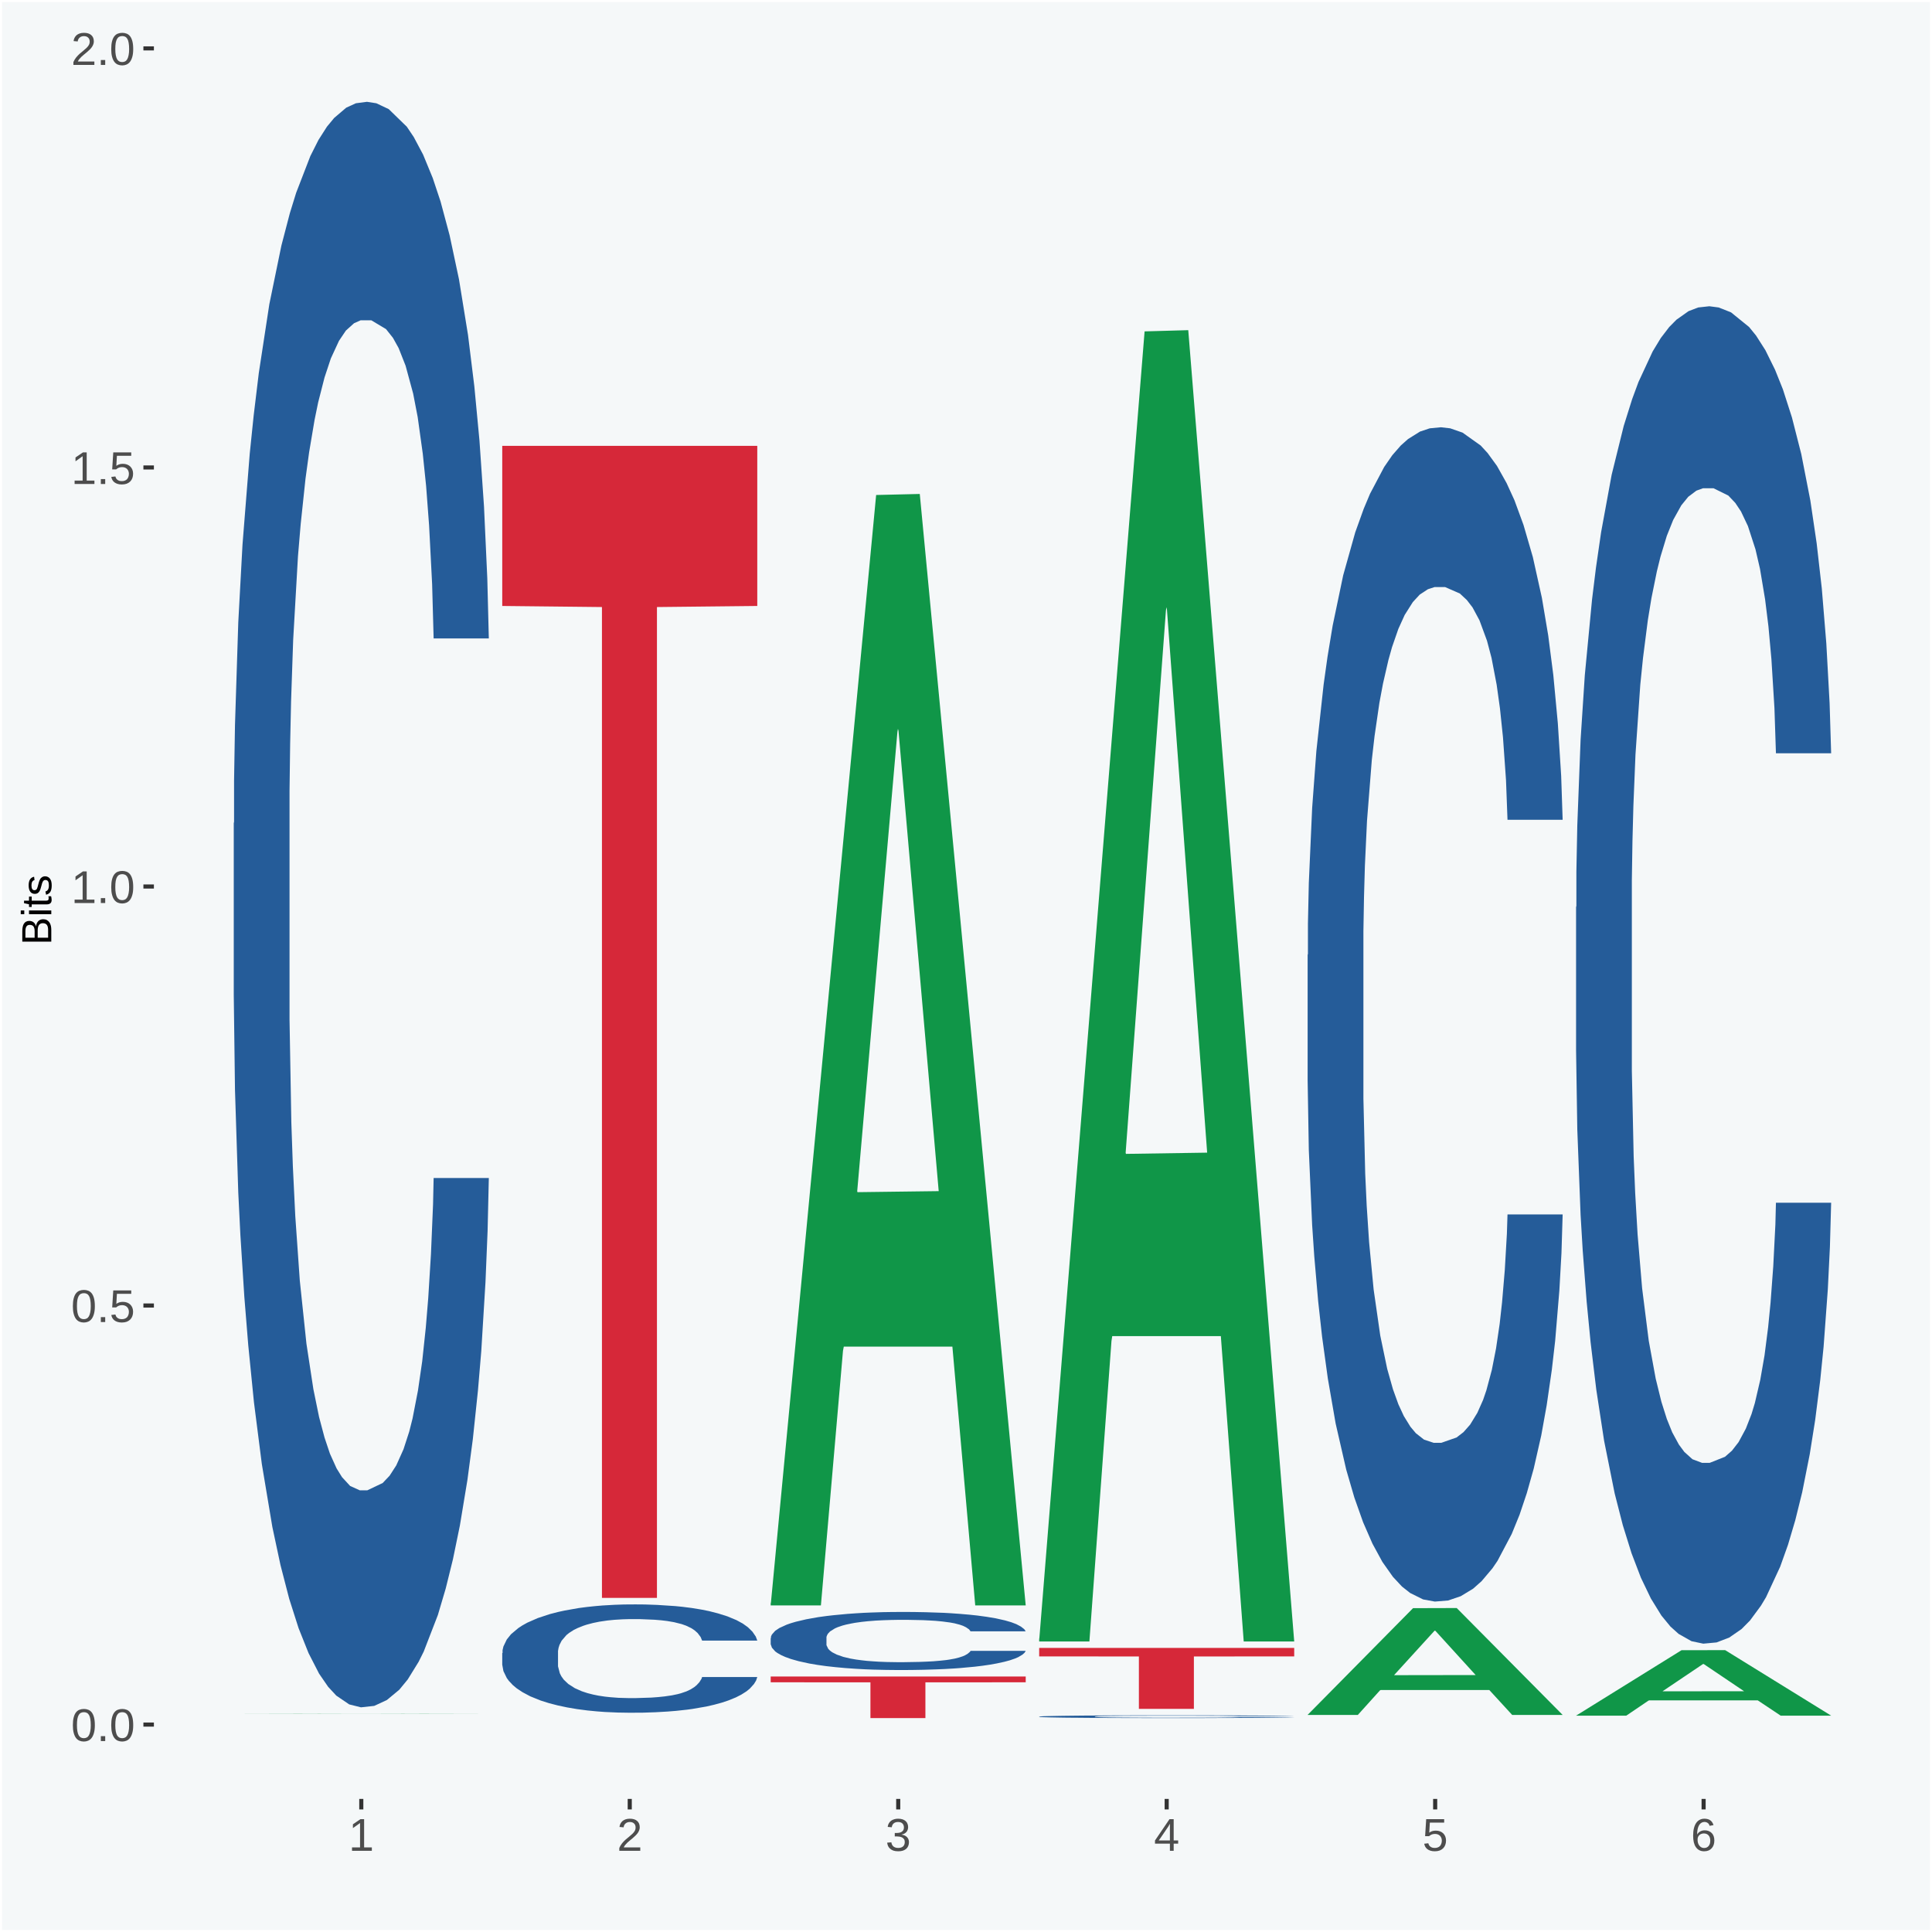
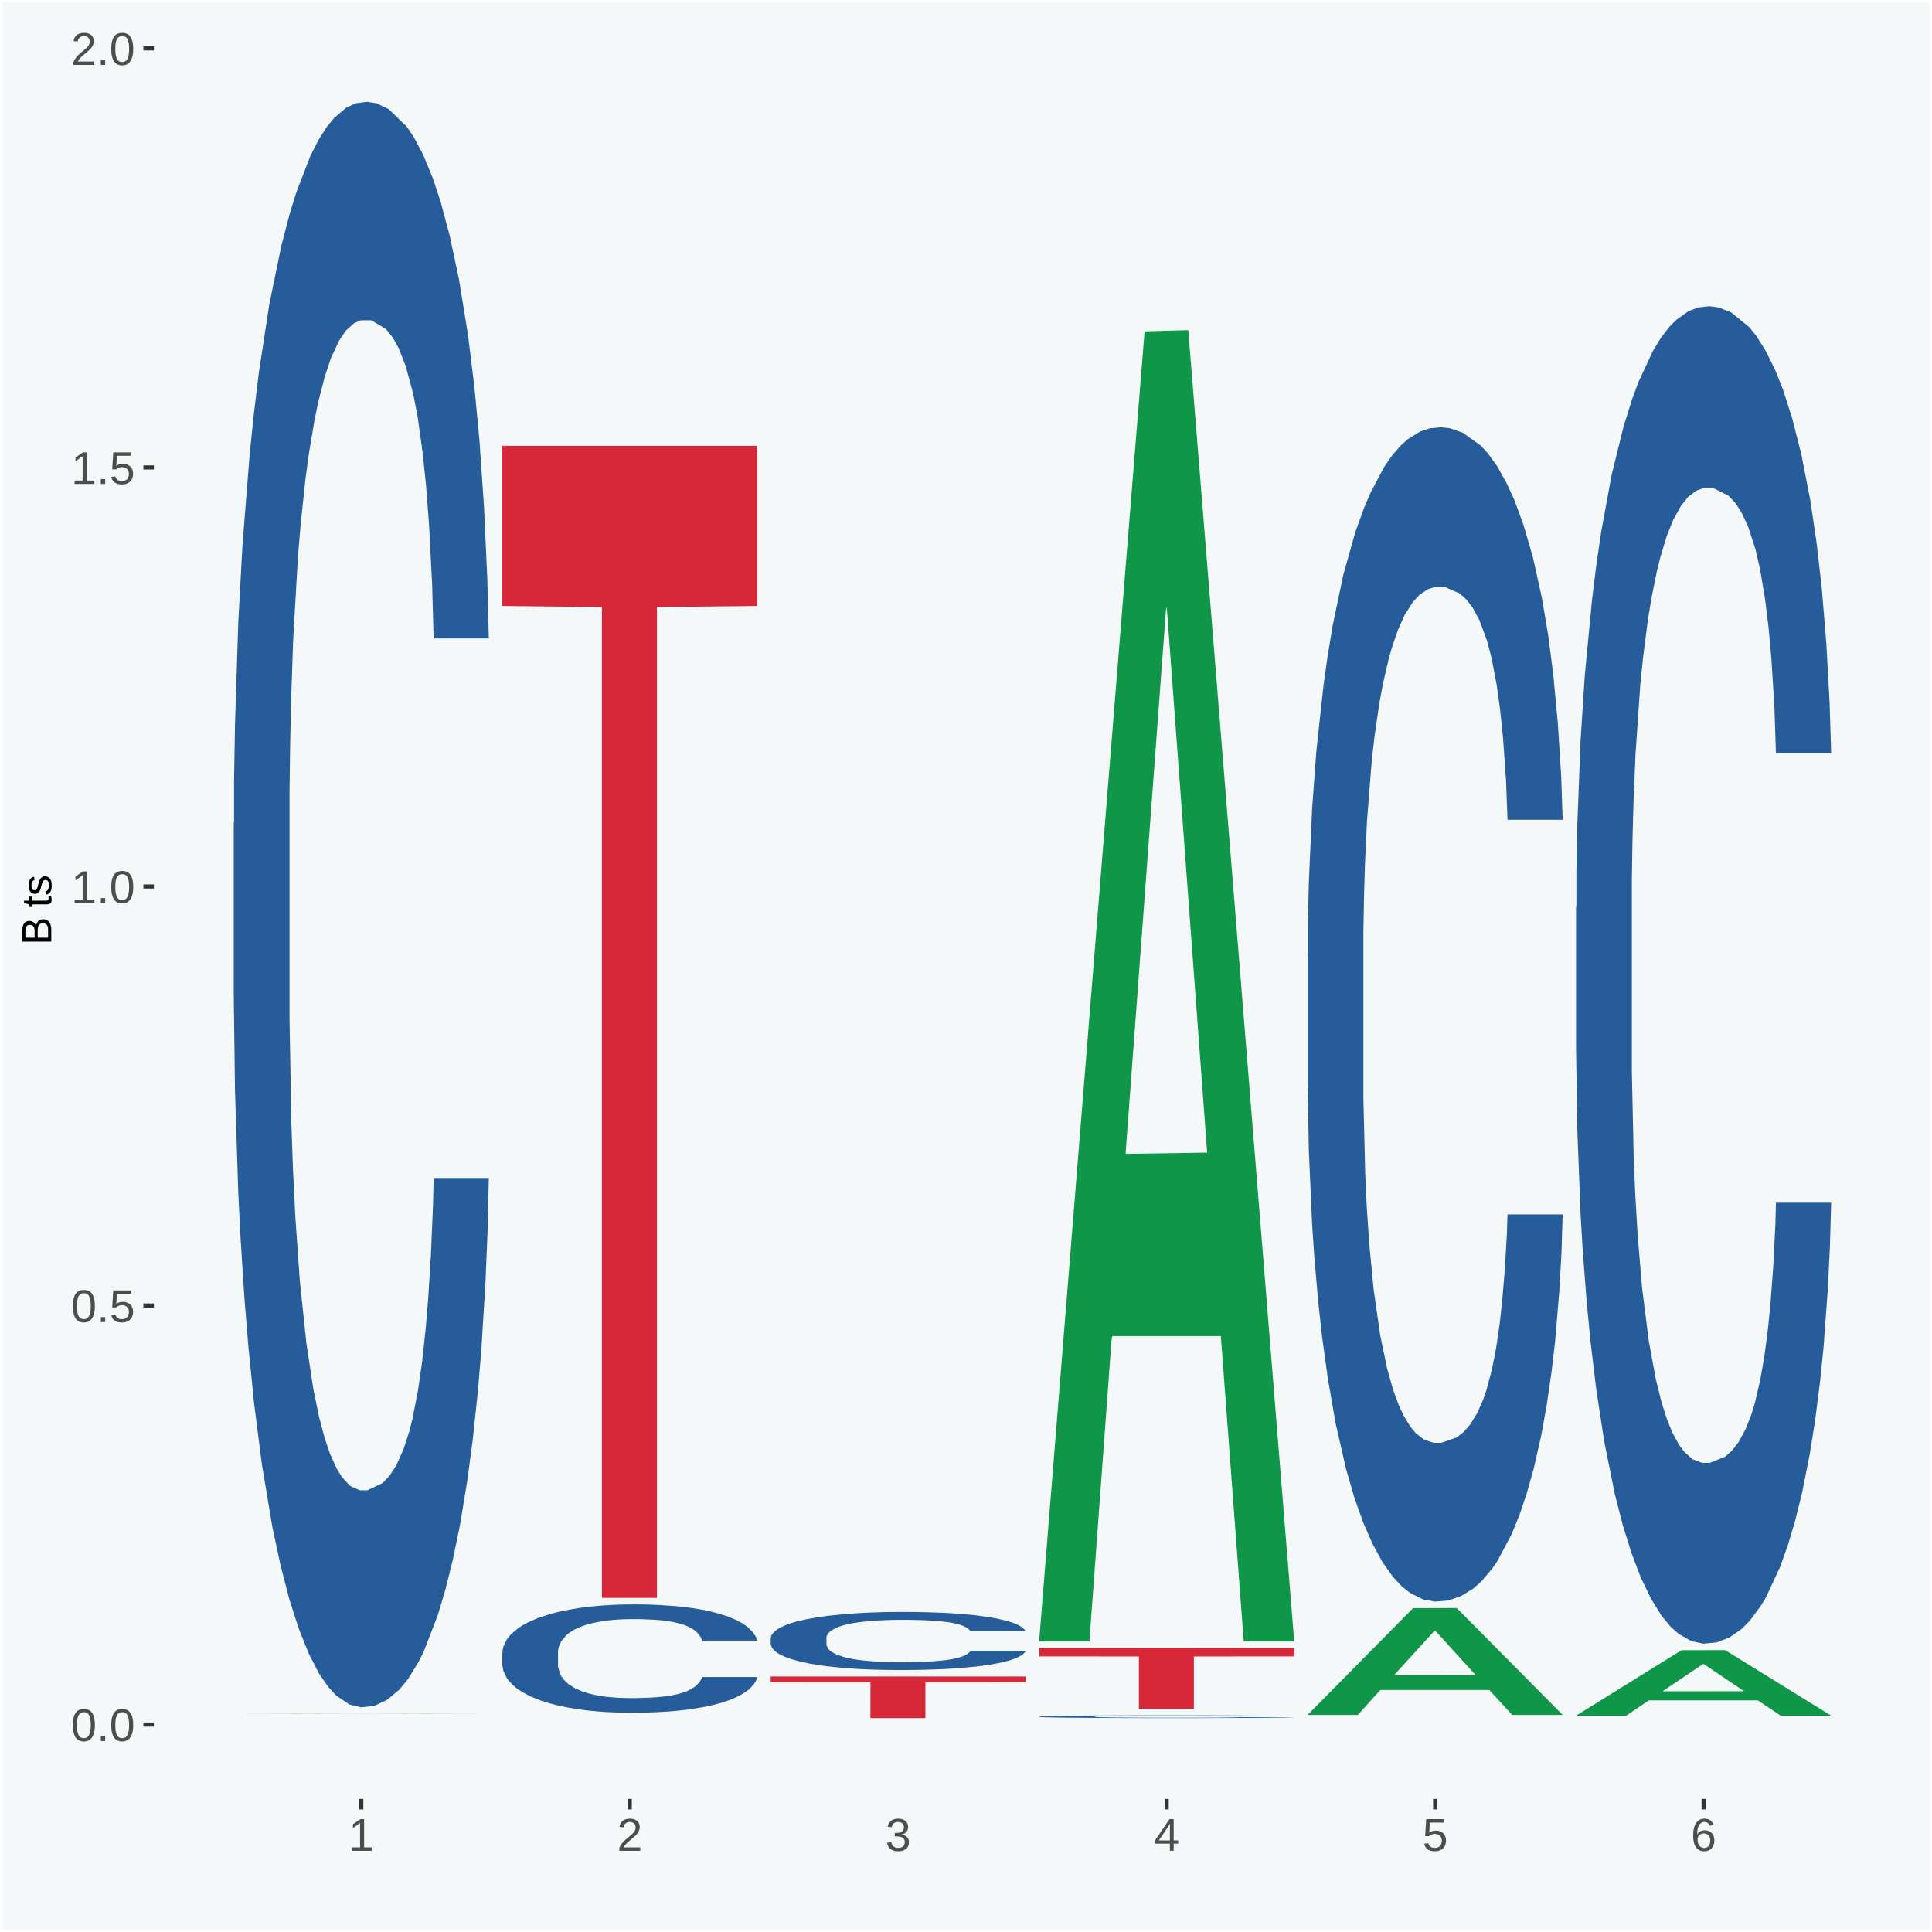
<svg xmlns="http://www.w3.org/2000/svg" xmlns:xlink="http://www.w3.org/1999/xlink" width="504pt" height="504pt" viewBox="0 0 504 504" version="1.1">
  <defs>
    <g>
      <symbol overflow="visible" id="glyph0-0">
        <path style="stroke:none;" d="M 0.406 0 L 0.406 -8 L 3.594 -8 L 3.594 0 Z M 0.797 -0.406 L 3.188 -0.406 L 3.188 -7.594 L 0.797 -7.594 Z M 0.797 -0.406 " />
      </symbol>
      <symbol overflow="visible" id="glyph0-1">
        <path style="stroke:none;" d="M 6.203 -4.125 C 6.203 -3.332 6.125 -2.664 5.969 -2.125 C 5.82 -1.582 5.617 -1.145 5.359 -0.812 C 5.098 -0.477 4.789 -0.238 4.438 -0.094 C 4.094 0.051 3.723 0.125 3.328 0.125 C 2.922 0.125 2.539 0.051 2.188 -0.094 C 1.844 -0.238 1.539 -0.477 1.281 -0.812 C 1.031 -1.145 0.832 -1.582 0.688 -2.125 C 0.539 -2.664 0.469 -3.332 0.469 -4.125 C 0.469 -4.957 0.539 -5.645 0.688 -6.188 C 0.832 -6.738 1.035 -7.176 1.297 -7.5 C 1.555 -7.82 1.859 -8.047 2.203 -8.172 C 2.555 -8.305 2.941 -8.375 3.359 -8.375 C 3.754 -8.375 4.125 -8.305 4.469 -8.172 C 4.812 -8.047 5.113 -7.82 5.375 -7.5 C 5.633 -7.176 5.836 -6.738 5.984 -6.188 C 6.129 -5.645 6.203 -4.957 6.203 -4.125 Z M 5.141 -4.125 C 5.141 -4.781 5.098 -5.328 5.016 -5.766 C 4.941 -6.203 4.828 -6.551 4.672 -6.812 C 4.516 -7.07 4.328 -7.254 4.109 -7.359 C 3.891 -7.473 3.641 -7.531 3.359 -7.531 C 3.055 -7.531 2.789 -7.473 2.562 -7.359 C 2.344 -7.254 2.156 -7.07 2 -6.812 C 1.844 -6.551 1.723 -6.203 1.641 -5.766 C 1.566 -5.328 1.531 -4.781 1.531 -4.125 C 1.531 -3.5 1.57 -2.969 1.656 -2.531 C 1.738 -2.094 1.852 -1.742 2 -1.484 C 2.156 -1.223 2.344 -1.035 2.562 -0.922 C 2.789 -0.805 3.047 -0.75 3.328 -0.75 C 3.609 -0.75 3.859 -0.805 4.078 -0.922 C 4.305 -1.035 4.492 -1.223 4.641 -1.484 C 4.797 -1.742 4.914 -2.094 5 -2.531 C 5.094 -2.969 5.141 -3.5 5.141 -4.125 Z M 5.141 -4.125 " />
      </symbol>
      <symbol overflow="visible" id="glyph0-2">
        <path style="stroke:none;" d="M 1.094 0 L 1.094 -1.281 L 2.234 -1.281 L 2.234 0 Z M 1.094 0 " />
      </symbol>
      <symbol overflow="visible" id="glyph0-3">
        <path style="stroke:none;" d="M 6.172 -2.688 C 6.172 -2.27 6.109 -1.891 5.984 -1.547 C 5.859 -1.203 5.672 -0.906 5.422 -0.656 C 5.18 -0.414 4.879 -0.223 4.516 -0.078 C 4.148 0.055 3.723 0.125 3.234 0.125 C 2.805 0.125 2.43 0.07 2.109 -0.031 C 1.785 -0.133 1.508 -0.273 1.281 -0.453 C 1.062 -0.629 0.883 -0.836 0.75 -1.078 C 0.625 -1.316 0.535 -1.57 0.484 -1.844 L 1.547 -1.969 C 1.586 -1.812 1.645 -1.66 1.719 -1.516 C 1.801 -1.367 1.91 -1.238 2.047 -1.125 C 2.18 -1.008 2.348 -0.914 2.547 -0.844 C 2.742 -0.781 2.984 -0.75 3.266 -0.75 C 3.535 -0.75 3.781 -0.789 4 -0.875 C 4.227 -0.957 4.422 -1.078 4.578 -1.234 C 4.734 -1.398 4.852 -1.602 4.938 -1.844 C 5.031 -2.082 5.078 -2.359 5.078 -2.672 C 5.078 -2.922 5.035 -3.148 4.953 -3.359 C 4.867 -3.578 4.75 -3.766 4.594 -3.922 C 4.445 -4.078 4.258 -4.195 4.031 -4.281 C 3.812 -4.363 3.562 -4.406 3.281 -4.406 C 3.113 -4.406 2.953 -4.391 2.797 -4.359 C 2.648 -4.328 2.516 -4.285 2.391 -4.234 C 2.266 -4.18 2.148 -4.117 2.047 -4.047 C 1.941 -3.973 1.844 -3.895 1.75 -3.812 L 0.719 -3.812 L 1 -8.25 L 5.688 -8.25 L 5.688 -7.359 L 1.953 -7.359 L 1.797 -4.734 C 1.984 -4.879 2.219 -5.004 2.5 -5.109 C 2.781 -5.211 3.113 -5.266 3.5 -5.266 C 3.914 -5.266 4.285 -5.203 4.609 -5.078 C 4.941 -4.953 5.223 -4.773 5.453 -4.547 C 5.68 -4.316 5.859 -4.047 5.984 -3.734 C 6.109 -3.422 6.172 -3.07 6.172 -2.688 Z M 6.172 -2.688 " />
      </symbol>
      <symbol overflow="visible" id="glyph0-4">
        <path style="stroke:none;" d="M 0.922 0 L 0.922 -0.891 L 3.016 -0.891 L 3.016 -7.25 L 1.156 -5.922 L 1.156 -6.922 L 3.109 -8.25 L 4.078 -8.25 L 4.078 -0.891 L 6.094 -0.891 L 6.094 0 Z M 0.922 0 " />
      </symbol>
      <symbol overflow="visible" id="glyph0-5">
        <path style="stroke:none;" d="M 0.609 0 L 0.609 -0.75 C 0.805 -1.207 1.047 -1.609 1.328 -1.953 C 1.617 -2.305 1.922 -2.625 2.234 -2.906 C 2.555 -3.188 2.867 -3.445 3.172 -3.688 C 3.484 -3.938 3.766 -4.18 4.016 -4.422 C 4.266 -4.66 4.469 -4.91 4.625 -5.172 C 4.781 -5.441 4.859 -5.742 4.859 -6.078 C 4.859 -6.316 4.82 -6.523 4.75 -6.703 C 4.676 -6.879 4.57 -7.023 4.438 -7.141 C 4.312 -7.266 4.156 -7.359 3.969 -7.422 C 3.781 -7.484 3.578 -7.516 3.359 -7.516 C 3.141 -7.516 2.938 -7.484 2.75 -7.422 C 2.57 -7.367 2.41 -7.281 2.266 -7.156 C 2.117 -7.039 2 -6.895 1.906 -6.719 C 1.812 -6.551 1.754 -6.352 1.734 -6.125 L 0.656 -6.219 C 0.688 -6.508 0.766 -6.785 0.891 -7.047 C 1.023 -7.316 1.203 -7.551 1.422 -7.75 C 1.648 -7.945 1.922 -8.098 2.234 -8.203 C 2.555 -8.316 2.93 -8.375 3.359 -8.375 C 3.766 -8.375 4.125 -8.328 4.438 -8.234 C 4.758 -8.141 5.031 -7.992 5.25 -7.797 C 5.477 -7.609 5.648 -7.375 5.766 -7.094 C 5.879 -6.812 5.938 -6.488 5.938 -6.125 C 5.938 -5.844 5.883 -5.578 5.781 -5.328 C 5.688 -5.078 5.555 -4.836 5.391 -4.609 C 5.223 -4.379 5.031 -4.16 4.812 -3.953 C 4.594 -3.742 4.363 -3.535 4.125 -3.328 C 3.895 -3.129 3.656 -2.93 3.406 -2.734 C 3.164 -2.535 2.938 -2.336 2.719 -2.141 C 2.508 -1.941 2.32 -1.738 2.156 -1.531 C 1.988 -1.332 1.859 -1.117 1.766 -0.891 L 6.078 -0.891 L 6.078 0 Z M 0.609 0 " />
      </symbol>
      <symbol overflow="visible" id="glyph0-6">
        <path style="stroke:none;" d="M 6.141 -2.281 C 6.141 -1.906 6.078 -1.566 5.953 -1.266 C 5.836 -0.973 5.66 -0.723 5.422 -0.516 C 5.18 -0.305 4.883 -0.145 4.531 -0.031 C 4.188 0.07 3.789 0.125 3.344 0.125 C 2.832 0.125 2.398 0.062 2.047 -0.062 C 1.703 -0.195 1.414 -0.367 1.188 -0.578 C 0.957 -0.785 0.785 -1.02 0.672 -1.281 C 0.566 -1.551 0.492 -1.832 0.453 -2.125 L 1.547 -2.219 C 1.578 -2 1.633 -1.801 1.719 -1.625 C 1.801 -1.445 1.914 -1.289 2.062 -1.156 C 2.207 -1.031 2.383 -0.93 2.594 -0.859 C 2.801 -0.785 3.051 -0.75 3.344 -0.75 C 3.875 -0.75 4.289 -0.879 4.594 -1.141 C 4.895 -1.41 5.047 -1.801 5.047 -2.312 C 5.047 -2.613 4.977 -2.859 4.844 -3.047 C 4.707 -3.234 4.539 -3.379 4.344 -3.484 C 4.145 -3.586 3.926 -3.656 3.688 -3.688 C 3.445 -3.727 3.227 -3.75 3.031 -3.75 L 2.438 -3.75 L 2.438 -4.656 L 3.016 -4.656 C 3.211 -4.656 3.414 -4.676 3.625 -4.719 C 3.844 -4.758 4.039 -4.832 4.219 -4.938 C 4.395 -5.051 4.539 -5.195 4.656 -5.375 C 4.77 -5.562 4.828 -5.797 4.828 -6.078 C 4.828 -6.523 4.695 -6.875 4.438 -7.125 C 4.188 -7.383 3.801 -7.516 3.281 -7.516 C 2.82 -7.516 2.445 -7.395 2.156 -7.156 C 1.875 -6.914 1.707 -6.578 1.656 -6.141 L 0.594 -6.234 C 0.633 -6.598 0.734 -6.91 0.891 -7.172 C 1.047 -7.441 1.242 -7.664 1.484 -7.844 C 1.734 -8.02 2.008 -8.148 2.312 -8.234 C 2.625 -8.328 2.953 -8.375 3.297 -8.375 C 3.754 -8.375 4.148 -8.316 4.484 -8.203 C 4.816 -8.086 5.086 -7.93 5.297 -7.734 C 5.516 -7.535 5.672 -7.301 5.766 -7.031 C 5.867 -6.77 5.922 -6.488 5.922 -6.188 C 5.922 -5.945 5.883 -5.723 5.812 -5.516 C 5.75 -5.305 5.645 -5.113 5.5 -4.938 C 5.363 -4.77 5.188 -4.625 4.969 -4.5 C 4.75 -4.383 4.488 -4.297 4.188 -4.234 L 4.188 -4.219 C 4.52 -4.176 4.805 -4.098 5.047 -3.984 C 5.297 -3.867 5.5 -3.723 5.656 -3.547 C 5.82 -3.379 5.941 -3.188 6.016 -2.969 C 6.098 -2.75 6.141 -2.52 6.141 -2.281 Z M 6.141 -2.281 " />
      </symbol>
      <symbol overflow="visible" id="glyph0-7">
        <path style="stroke:none;" d="M 5.156 -1.875 L 5.156 0 L 4.172 0 L 4.172 -1.875 L 0.281 -1.875 L 0.281 -2.688 L 4.062 -8.25 L 5.156 -8.25 L 5.156 -2.703 L 6.328 -2.703 L 6.328 -1.875 Z M 4.172 -7.062 C 4.16 -7.039 4.141 -7.004 4.109 -6.953 C 4.078 -6.898 4.039 -6.836 4 -6.766 C 3.957 -6.691 3.914 -6.617 3.875 -6.547 C 3.844 -6.473 3.812 -6.414 3.781 -6.375 L 1.656 -3.25 C 1.633 -3.219 1.602 -3.176 1.562 -3.125 C 1.531 -3.07 1.492 -3.02 1.453 -2.969 C 1.422 -2.914 1.383 -2.863 1.344 -2.812 C 1.301 -2.77 1.27 -2.734 1.25 -2.703 L 4.172 -2.703 Z M 4.172 -7.062 " />
      </symbol>
      <symbol overflow="visible" id="glyph0-8">
        <path style="stroke:none;" d="M 6.141 -2.703 C 6.141 -2.285 6.082 -1.906 5.969 -1.562 C 5.852 -1.219 5.68 -0.922 5.453 -0.672 C 5.234 -0.422 4.957 -0.223 4.625 -0.078 C 4.289 0.055 3.91 0.125 3.484 0.125 C 3.004 0.125 2.582 0.031 2.219 -0.156 C 1.863 -0.344 1.566 -0.609 1.328 -0.953 C 1.086 -1.297 0.906 -1.719 0.781 -2.219 C 0.664 -2.727 0.609 -3.301 0.609 -3.938 C 0.609 -4.676 0.676 -5.32 0.812 -5.875 C 0.945 -6.426 1.141 -6.883 1.391 -7.25 C 1.648 -7.625 1.961 -7.906 2.328 -8.094 C 2.691 -8.281 3.102 -8.375 3.562 -8.375 C 3.844 -8.375 4.102 -8.344 4.344 -8.281 C 4.594 -8.227 4.816 -8.133 5.016 -8 C 5.223 -7.875 5.398 -7.703 5.547 -7.484 C 5.703 -7.273 5.828 -7.016 5.922 -6.703 L 4.906 -6.516 C 4.801 -6.867 4.629 -7.125 4.391 -7.281 C 4.148 -7.445 3.867 -7.531 3.547 -7.531 C 3.266 -7.531 3.004 -7.457 2.766 -7.312 C 2.535 -7.176 2.336 -6.973 2.172 -6.703 C 2.004 -6.43 1.875 -6.086 1.781 -5.672 C 1.695 -5.266 1.656 -4.789 1.656 -4.25 C 1.852 -4.602 2.125 -4.875 2.469 -5.062 C 2.812 -5.25 3.207 -5.344 3.656 -5.344 C 4.031 -5.344 4.367 -5.281 4.672 -5.156 C 4.984 -5.031 5.25 -4.852 5.469 -4.625 C 5.688 -4.406 5.852 -4.129 5.969 -3.797 C 6.082 -3.473 6.141 -3.109 6.141 -2.703 Z M 5.078 -2.656 C 5.078 -2.938 5.039 -3.191 4.969 -3.422 C 4.895 -3.66 4.785 -3.859 4.641 -4.016 C 4.504 -4.18 4.332 -4.305 4.125 -4.391 C 3.926 -4.484 3.688 -4.531 3.406 -4.531 C 3.219 -4.531 3.023 -4.5 2.828 -4.438 C 2.629 -4.383 2.453 -4.289 2.297 -4.156 C 2.141 -4.031 2.008 -3.863 1.906 -3.656 C 1.812 -3.457 1.766 -3.207 1.766 -2.906 C 1.766 -2.602 1.801 -2.316 1.875 -2.047 C 1.957 -1.785 2.07 -1.555 2.219 -1.359 C 2.363 -1.172 2.539 -1.02 2.75 -0.906 C 2.957 -0.789 3.191 -0.734 3.453 -0.734 C 3.703 -0.734 3.926 -0.773 4.125 -0.859 C 4.332 -0.953 4.504 -1.082 4.641 -1.25 C 4.785 -1.414 4.895 -1.613 4.969 -1.844 C 5.039 -2.082 5.078 -2.352 5.078 -2.656 Z M 5.078 -2.656 " />
      </symbol>
      <symbol overflow="visible" id="glyph1-0">
        <path style="stroke:none;" d="M 0 -0.359 L -7.328 -0.359 L -7.328 -3.281 L 0 -3.281 Z M -0.359 -0.734 L -0.359 -2.922 L -6.969 -2.922 L -6.969 -0.734 Z M -0.359 -0.734 " />
      </symbol>
      <symbol overflow="visible" id="glyph1-1">
        <path style="stroke:none;" d="M -2.125 -6.75 C -1.75 -6.75 -1.426 -6.676 -1.156 -6.531 C -0.883 -6.383 -0.66 -6.18 -0.484 -5.922 C -0.316 -5.672 -0.191 -5.375 -0.109 -5.031 C -0.035 -4.695 0 -4.344 0 -3.969 L 0 -0.906 L -7.562 -0.906 L -7.562 -3.656 C -7.562 -4.07 -7.523 -4.441 -7.453 -4.766 C -7.391 -5.098 -7.281 -5.379 -7.125 -5.609 C -6.977 -5.836 -6.789 -6.008 -6.562 -6.125 C -6.332 -6.25 -6.055 -6.312 -5.734 -6.312 C -5.523 -6.312 -5.328 -6.281 -5.141 -6.219 C -4.953 -6.164 -4.781 -6.078 -4.625 -5.953 C -4.477 -5.836 -4.348 -5.688 -4.234 -5.5 C -4.129 -5.32 -4.047 -5.113 -3.984 -4.875 C -3.953 -5.176 -3.883 -5.441 -3.781 -5.672 C -3.676 -5.91 -3.539 -6.109 -3.375 -6.266 C -3.219 -6.43 -3.031 -6.551 -2.812 -6.625 C -2.602 -6.707 -2.375 -6.75 -2.125 -6.75 Z M -5.609 -5.281 C -6.016 -5.281 -6.305 -5.141 -6.484 -4.859 C -6.66 -4.586 -6.75 -4.188 -6.75 -3.656 L -6.75 -1.922 L -4.344 -1.922 L -4.344 -3.656 C -4.344 -3.957 -4.375 -4.211 -4.438 -4.422 C -4.5 -4.629 -4.582 -4.797 -4.688 -4.922 C -4.801 -5.047 -4.93 -5.133 -5.078 -5.188 C -5.234 -5.25 -5.41 -5.281 -5.609 -5.281 Z M -2.219 -5.719 C -2.457 -5.719 -2.66 -5.672 -2.828 -5.578 C -2.992 -5.492 -3.129 -5.367 -3.234 -5.203 C -3.348 -5.047 -3.426 -4.848 -3.469 -4.609 C -3.52 -4.379 -3.547 -4.125 -3.547 -3.844 L -3.547 -1.922 L -0.828 -1.922 L -0.828 -3.922 C -0.828 -4.18 -0.848 -4.422 -0.891 -4.641 C -0.93 -4.859 -1.004 -5.047 -1.109 -5.203 C -1.211 -5.367 -1.352 -5.492 -1.531 -5.578 C -1.719 -5.672 -1.945 -5.719 -2.219 -5.719 Z M -2.219 -5.719 " />
      </symbol>
      <symbol overflow="visible" id="glyph1-2">
-         <path style="stroke:none;" d="M -7.047 -0.734 L -7.969 -0.734 L -7.969 -1.703 L -7.047 -1.703 Z M 0 -0.734 L -5.812 -0.734 L -5.812 -1.703 L 0 -1.703 Z M 0 -0.734 " />
-       </symbol>
+         </symbol>
      <symbol overflow="visible" id="glyph1-3">
        <path style="stroke:none;" d="M -0.047 -2.969 C -0.004 -2.82 0.023 -2.672 0.047 -2.516 C 0.078 -2.367 0.094 -2.195 0.094 -2 C 0.094 -1.227 -0.348 -0.844 -1.234 -0.844 L -5.109 -0.844 L -5.109 -0.172 L -5.812 -0.172 L -5.812 -0.875 L -7.109 -1.156 L -7.109 -1.812 L -5.812 -1.812 L -5.812 -2.875 L -5.109 -2.875 L -5.109 -1.812 L -1.438 -1.812 C -1.156 -1.812 -0.957 -1.852 -0.844 -1.938 C -0.738 -2.031 -0.688 -2.191 -0.688 -2.422 C -0.688 -2.516 -0.691 -2.602 -0.703 -2.688 C -0.711 -2.77 -0.727 -2.863 -0.75 -2.969 Z M -0.047 -2.969 " />
      </symbol>
      <symbol overflow="visible" id="glyph1-4">
        <path style="stroke:none;" d="M -1.609 -5.109 C -1.336 -5.109 -1.094 -5.051 -0.875 -4.938 C -0.664 -4.832 -0.488 -4.68 -0.344 -4.484 C -0.195 -4.285 -0.082 -4.039 0 -3.75 C 0.07 -3.457 0.109 -3.125 0.109 -2.75 C 0.109 -2.406 0.082 -2.098 0.031 -1.828 C -0.02 -1.555 -0.102 -1.316 -0.219 -1.109 C -0.332 -0.91 -0.484 -0.742 -0.672 -0.609 C -0.859 -0.473 -1.086 -0.375 -1.359 -0.312 L -1.531 -1.156 C -1.219 -1.238 -0.988 -1.41 -0.844 -1.672 C -0.695 -1.93 -0.625 -2.289 -0.625 -2.75 C -0.625 -2.957 -0.641 -3.145 -0.672 -3.312 C -0.703 -3.488 -0.75 -3.641 -0.812 -3.766 C -0.883 -3.891 -0.977 -3.984 -1.094 -4.047 C -1.207 -4.117 -1.352 -4.156 -1.531 -4.156 C -1.707 -4.156 -1.848 -4.113 -1.953 -4.031 C -2.066 -3.957 -2.16 -3.844 -2.234 -3.688 C -2.316 -3.539 -2.383 -3.363 -2.438 -3.156 C -2.5 -2.945 -2.562 -2.719 -2.625 -2.469 C -2.688 -2.238 -2.754 -2.008 -2.828 -1.781 C -2.898 -1.551 -3 -1.344 -3.125 -1.156 C -3.25 -0.969 -3.398 -0.816 -3.578 -0.703 C -3.766 -0.586 -4 -0.531 -4.281 -0.531 C -4.812 -0.531 -5.211 -0.719 -5.484 -1.094 C -5.766 -1.477 -5.906 -2.031 -5.906 -2.75 C -5.906 -3.395 -5.789 -3.906 -5.562 -4.281 C -5.332 -4.656 -4.973 -4.895 -4.484 -5 L -4.375 -4.125 C -4.52 -4.094 -4.645 -4.035 -4.75 -3.953 C -4.852 -3.867 -4.938 -3.766 -5 -3.641 C -5.062 -3.516 -5.102 -3.375 -5.125 -3.219 C -5.156 -3.07 -5.172 -2.914 -5.172 -2.75 C -5.172 -2.312 -5.102 -1.988 -4.969 -1.781 C -4.844 -1.582 -4.645 -1.484 -4.375 -1.484 C -4.219 -1.484 -4.086 -1.52 -3.984 -1.594 C -3.879 -1.664 -3.789 -1.77 -3.719 -1.906 C -3.656 -2.051 -3.598 -2.219 -3.547 -2.406 C -3.492 -2.602 -3.438 -2.816 -3.375 -3.047 C -3.332 -3.203 -3.289 -3.359 -3.25 -3.516 C -3.207 -3.68 -3.156 -3.836 -3.094 -3.984 C -3.031 -4.141 -2.957 -4.285 -2.875 -4.422 C -2.789 -4.555 -2.688 -4.672 -2.562 -4.766 C -2.445 -4.867 -2.312 -4.953 -2.156 -5.016 C -2 -5.078 -1.816 -5.109 -1.609 -5.109 Z M -1.609 -5.109 " />
      </symbol>
    </g>
    <clipPath id="clip1">
      <path d="M 40.148 5.48 L 498.52 5.48 L 498.52 469.281 L 40.148 469.281 Z M 40.148 5.48 " />
    </clipPath>
  </defs>
  <g id="surface1">
    <rect x="0" y="0" width="504" height="504" style="fill:rgb(96.078%,97.255%,97.647%);fill-opacity:1;stroke:none;" />
    <path style="fill:none;stroke-width:1.07;stroke-linecap:round;stroke-linejoin:round;stroke:rgb(100%,100%,100%);stroke-opacity:1;stroke-miterlimit:10;" d="M 0 0 L 504 0 L 504 504 L 0 504 Z M 0 0 " transform="matrix(1,0,0,-1,0,504)" />
    <g clip-path="url(#clip1)" clip-rule="nonzero">
      <path style=" stroke:none;fill-rule:nonzero;fill:rgb(96.078%,97.255%,97.647%);fill-opacity:1;" d="M 40.148 469.281 L 498.52 469.281 L 498.52 5.48 L 40.148 5.48 Z M 40.148 469.281 " />
    </g>
    <path style=" stroke:none;fill-rule:nonzero;fill:rgb(6.274%,58.824%,28.235%);fill-opacity:1;" d="M 60.98 447.148 L 61.051 447.148 L 88.488 447.09 L 99.871 447.09 L 127.52 447.148 L 114.352 447.148 L 108.379 447.141 L 79.852 447.141 L 74.078 447.148 L 60.98 447.148 L 83.621 447.129 L 104.809 447.129 L 94.32 447.102 L 94.039 447.102 L 83.551 447.129 L 83.621 447.129 Z M 60.98 447.148 " />
    <path style=" stroke:none;fill-rule:nonzero;fill:rgb(14.51%,36.078%,60.001%);fill-opacity:1;" d="M 60.98 214.75 L 61.059 214.371 L 61.059 203.66 L 61.301 189.121 L 62.16 162.352 L 63.262 142.07 L 65.148 118.359 L 66.172 108.422 L 67.512 97.32 L 70.262 79.352 L 73.41 64.051 L 75.609 55.629 L 77.262 50.281 L 80.961 40.711 L 83.078 36.512 L 85.281 33.059 L 87.172 30.77 L 90.32 28.09 L 92.828 26.941 L 95.738 26.559 L 98.18 26.941 L 101.41 28.469 L 106.129 33.059 L 107.93 35.738 L 110.371 40.328 L 112.891 46.449 L 114.93 52.57 L 117.289 61.371 L 119.73 72.84 L 122.09 87.379 L 123.738 100.77 L 125.078 114.922 L 126.262 132.129 L 127.121 150.871 L 127.52 166.551 L 113.121 166.551 L 112.73 152.398 L 111.941 137.102 L 111.16 126.77 L 110.289 118.359 L 108.961 108.801 L 107.781 102.68 L 105.809 95.41 L 104 90.82 L 102.512 88.141 L 100.699 85.852 L 96.852 83.551 L 94.09 83.551 L 92.359 84.32 L 90.238 86.23 L 88.43 88.91 L 86.309 93.5 L 84.66 98.469 L 83 104.969 L 82.059 109.559 L 80.641 117.98 L 79.699 124.859 L 78.441 136.719 L 77.73 145.129 L 76.48 166.941 L 75.93 183 L 75.691 194.09 L 75.531 206.328 L 75.531 266 L 76 292.781 L 76.398 304.25 L 77.031 317.262 L 78.211 334.09 L 79.941 350.531 L 81.75 362.391 L 83.238 369.66 L 84.66 375.012 L 86.07 379.219 L 87.801 383.051 L 89.219 385.34 L 91.34 387.641 L 93.859 388.781 L 95.82 388.781 L 99.828 386.871 L 101.641 384.961 L 103.371 382.281 L 105.262 378.07 L 106.75 373.48 L 107.621 370.039 L 109.031 362.77 L 110.141 355.121 L 111.078 346.328 L 111.711 338.68 L 112.422 327.199 L 112.969 314.199 L 113.121 307.309 L 127.52 307.309 L 127.199 321.078 L 126.648 334.469 L 125.551 352.449 L 124.68 362.77 L 123.352 375.398 L 121.93 386.109 L 119.969 397.961 L 118.16 406.762 L 116.27 414.41 L 114.23 421.301 L 110.531 430.859 L 109.191 433.539 L 106.359 438.129 L 104.16 440.801 L 100.93 443.48 L 97.629 445.012 L 94.172 445.391 L 91.102 444.629 L 87.719 442.328 L 85.602 440.039 L 83.238 436.602 L 80.488 431.238 L 77.891 424.738 L 75.449 417.09 L 73.172 408.289 L 71.051 398.352 L 68.301 381.898 L 66.25 365.828 L 64.762 350.922 L 63.738 338.289 L 62.711 322.23 L 62.16 311.141 L 61.301 284.359 L 60.98 259.5 Z M 60.98 214.75 " />
    <path style=" stroke:none;fill-rule:nonzero;fill:rgb(14.51%,36.078%,60.001%);fill-opacity:1;" d="M 131.02 431.238 L 131.102 431.211 L 131.102 430.488 L 131.328 429.512 L 132.199 427.699 L 133.301 426.328 L 135.191 424.73 L 136.211 424.059 L 137.551 423.309 L 140.301 422.102 L 143.441 421.07 L 145.648 420.5 L 147.301 420.141 L 150.988 419.488 L 153.121 419.211 L 155.32 418.98 L 157.211 418.82 L 160.352 418.641 L 162.871 418.559 L 165.781 418.539 L 168.219 418.559 L 171.441 418.672 L 176.16 418.98 L 177.969 419.16 L 180.41 419.469 L 182.922 419.879 L 184.969 420.289 L 187.328 420.891 L 189.762 421.66 L 192.121 422.641 L 193.77 423.539 L 195.109 424.5 L 196.289 425.66 L 197.16 426.93 L 197.551 427.98 L 183.16 427.98 L 182.762 427.031 L 181.98 426 L 181.191 425.301 L 180.328 424.73 L 178.988 424.09 L 177.809 423.672 L 175.84 423.18 L 174.039 422.871 L 172.539 422.691 L 170.73 422.539 L 166.879 422.379 L 164.129 422.379 L 162.398 422.43 L 160.27 422.559 L 158.461 422.738 L 156.34 423.051 L 154.691 423.391 L 153.039 423.828 L 152.09 424.141 L 150.68 424.711 L 149.73 425.172 L 148.48 425.969 L 147.77 426.539 L 146.512 428.012 L 145.961 429.09 L 145.719 429.84 L 145.57 430.672 L 145.57 434.699 L 146.039 436.5 L 146.43 437.281 L 147.059 438.16 L 148.238 439.289 L 149.969 440.398 L 151.781 441.199 L 153.27 441.691 L 154.691 442.051 L 156.102 442.34 L 157.84 442.602 L 159.25 442.75 L 161.371 442.91 L 163.891 442.98 L 165.859 442.98 L 169.871 442.852 L 171.68 442.719 L 173.41 442.539 L 175.289 442.262 L 176.789 441.949 L 177.648 441.719 L 179.07 441.23 L 180.172 440.711 L 181.109 440.121 L 181.738 439.602 L 182.449 438.828 L 183 437.949 L 183.16 437.48 L 197.551 437.48 L 197.238 438.41 L 196.68 439.32 L 195.578 440.531 L 194.719 441.23 L 193.379 442.078 L 191.969 442.801 L 190 443.602 L 188.191 444.199 L 186.301 444.711 L 184.262 445.18 L 180.559 445.82 L 179.23 446 L 176.391 446.309 L 174.191 446.488 L 170.969 446.672 L 167.672 446.781 L 164.211 446.801 L 161.141 446.75 L 157.762 446.602 L 155.629 446.441 L 153.27 446.211 L 150.52 445.852 L 147.93 445.41 L 145.488 444.891 L 143.211 444.301 L 141.078 443.629 L 138.328 442.52 L 136.289 441.43 L 134.789 440.43 L 133.77 439.578 L 132.75 438.488 L 132.199 437.738 L 131.328 435.941 L 131.02 434.262 Z M 131.02 431.238 " />
    <path style=" stroke:none;fill-rule:nonzero;fill:rgb(83.922%,15.686%,22.353%);fill-opacity:1;" d="M 131.02 116.309 L 197.551 116.309 L 197.551 158.078 L 171.379 158.359 L 171.379 416.84 L 157.031 416.84 L 157.031 158.359 L 131.02 158.078 Z M 131.02 116.309 " />
-     <path style=" stroke:none;fill-rule:nonzero;fill:rgb(6.274%,58.824%,28.235%);fill-opacity:1;" d="M 201.051 418.27 L 201.121 418 L 228.559 129.129 L 239.941 128.859 L 267.578 418.809 L 254.41 418.809 L 248.449 351.289 L 220.121 351.289 L 219.91 352.379 L 214.148 418.809 L 201.051 418.809 L 201.051 418.27 L 223.691 311 L 244.879 310.73 L 234.391 190.66 L 234.25 190.121 L 234.109 190.93 L 223.621 310.73 L 223.691 311 Z M 201.051 418.27 " />
    <path style=" stroke:none;fill-rule:nonzero;fill:rgb(14.51%,36.078%,60.001%);fill-opacity:1;" d="M 201.051 427.32 L 201.129 427.301 L 201.129 426.91 L 201.371 426.391 L 202.23 425.422 L 203.328 424.691 L 205.219 423.828 L 206.238 423.469 L 207.578 423.07 L 210.328 422.422 L 213.48 421.859 L 215.68 421.559 L 217.328 421.371 L 221.031 421.02 L 223.148 420.871 L 225.352 420.738 L 227.238 420.66 L 230.391 420.559 L 232.898 420.52 L 235.809 420.512 L 238.25 420.52 L 241.469 420.578 L 246.191 420.738 L 248 420.84 L 250.441 421.012 L 252.961 421.23 L 255 421.449 L 257.359 421.77 L 259.801 422.18 L 262.16 422.711 L 263.809 423.191 L 265.148 423.699 L 266.328 424.328 L 267.191 425 L 267.578 425.57 L 253.191 425.57 L 252.801 425.059 L 252.012 424.512 L 251.23 424.129 L 250.359 423.828 L 249.02 423.48 L 247.84 423.262 L 245.879 423 L 244.07 422.828 L 242.578 422.738 L 240.77 422.648 L 236.91 422.57 L 234.16 422.57 L 232.43 422.602 L 230.309 422.672 L 228.5 422.762 L 226.371 422.93 L 224.719 423.109 L 223.07 423.34 L 222.129 423.512 L 220.711 423.809 L 219.77 424.059 L 218.512 424.488 L 217.801 424.801 L 216.539 425.59 L 215.988 426.172 L 215.762 426.57 L 215.602 427.012 L 215.602 429.172 L 216.07 430.141 L 216.469 430.551 L 217.09 431.02 L 218.27 431.629 L 220 432.23 L 221.809 432.66 L 223.309 432.922 L 224.719 433.109 L 226.141 433.27 L 227.871 433.398 L 229.281 433.488 L 231.41 433.57 L 233.922 433.609 L 235.891 433.609 L 239.898 433.539 L 241.711 433.469 L 243.441 433.379 L 245.328 433.219 L 246.82 433.059 L 247.691 432.93 L 249.102 432.672 L 250.199 432.391 L 251.148 432.078 L 251.781 431.801 L 252.48 431.379 L 253.031 430.91 L 253.191 430.66 L 267.578 430.66 L 267.27 431.16 L 266.719 431.648 L 265.621 432.301 L 264.75 432.672 L 263.422 433.129 L 262 433.512 L 260.031 433.941 L 258.23 434.262 L 256.34 434.539 L 254.289 434.789 L 250.602 435.129 L 249.262 435.23 L 246.43 435.398 L 244.23 435.488 L 241 435.59 L 237.699 435.648 L 234.238 435.66 L 231.172 435.629 L 227.789 435.551 L 225.672 435.469 L 223.309 435.34 L 220.559 435.148 L 217.961 434.91 L 215.52 434.641 L 213.238 434.32 L 211.121 433.961 L 208.371 433.359 L 206.32 432.781 L 204.828 432.238 L 203.801 431.781 L 202.781 431.199 L 202.23 430.801 L 201.371 429.828 L 201.051 428.93 Z M 201.051 427.32 " />
    <path style=" stroke:none;fill-rule:nonzero;fill:rgb(83.922%,15.686%,22.353%);fill-opacity:1;" d="M 201.051 437.352 L 267.578 437.352 L 267.578 438.859 L 241.41 438.871 L 241.41 448.191 L 227.07 448.191 L 227.07 438.871 L 201.051 438.859 Z M 201.051 437.352 " />
    <path style=" stroke:none;fill-rule:nonzero;fill:rgb(6.274%,58.824%,28.235%);fill-opacity:1;" d="M 271.09 427.57 L 271.148 427.25 L 298.59 86.449 L 309.98 86.129 L 337.621 428.211 L 324.449 428.211 L 318.48 348.551 L 290.148 348.551 L 289.949 349.84 L 284.191 428.211 L 271.09 428.211 L 271.09 427.57 L 293.719 301.012 L 314.91 300.691 L 304.422 159.039 L 304.281 158.398 L 304.148 159.359 L 293.648 300.691 L 293.719 301.012 Z M 271.09 427.57 " />
    <path style=" stroke:none;fill-rule:nonzero;fill:rgb(14.51%,36.078%,60.001%);fill-opacity:1;" d="M 271.09 447.801 L 271.16 447.801 L 271.16 447.781 L 271.398 447.762 L 272.27 447.711 L 273.371 447.68 L 275.25 447.641 L 276.281 447.621 L 277.609 447.602 L 280.371 447.57 L 283.512 447.539 L 285.711 447.531 L 287.359 447.52 L 291.059 447.5 L 293.18 447.5 L 295.391 447.488 L 297.27 447.488 L 300.422 447.48 L 311.512 447.48 L 316.23 447.488 L 318.039 447.5 L 320.469 447.5 L 322.988 447.512 L 325.031 447.531 L 327.391 447.539 L 329.828 447.559 L 332.191 447.578 L 333.84 447.609 L 335.18 447.629 L 336.359 447.66 L 337.219 447.691 L 337.621 447.719 L 323.23 447.719 L 322.828 447.699 L 322.051 447.672 L 321.262 447.648 L 320.391 447.641 L 319.059 447.621 L 317.879 447.609 L 315.91 447.602 L 314.102 447.59 L 312.609 447.59 L 310.801 447.578 L 300.34 447.578 L 298.531 447.59 L 296.41 447.59 L 294.762 447.602 L 293.109 447.609 L 292.16 447.621 L 290.75 447.641 L 289.801 447.648 L 288.539 447.672 L 287.84 447.68 L 286.578 447.719 L 286.031 447.75 L 285.789 447.77 L 285.629 447.789 L 285.629 447.891 L 286.109 447.93 L 286.5 447.949 L 287.129 447.98 L 288.309 448 L 290.039 448.031 L 291.852 448.051 L 293.34 448.059 L 294.762 448.07 L 296.172 448.078 L 297.898 448.09 L 299.32 448.09 L 301.441 448.102 L 305.922 448.102 L 309.941 448.09 L 313.469 448.09 L 315.359 448.078 L 316.859 448.07 L 317.719 448.07 L 319.141 448.051 L 320.238 448.039 L 321.18 448.031 L 321.809 448.012 L 322.52 447.988 L 323.07 447.969 L 323.23 447.961 L 337.621 447.961 L 337.301 447.98 L 335.648 448.039 L 334.789 448.051 L 333.449 448.07 L 332.031 448.09 L 330.07 448.109 L 328.262 448.129 L 326.371 448.141 L 324.328 448.148 L 320.629 448.172 L 319.289 448.172 L 316.461 448.18 L 314.262 448.191 L 297.82 448.191 L 295.699 448.18 L 293.34 448.18 L 290.59 448.172 L 287.988 448.16 L 285.559 448.148 L 283.281 448.129 L 281.148 448.109 L 278.398 448.09 L 276.352 448.059 L 274.859 448.031 L 273.84 448.012 L 272.82 447.98 L 272.27 447.969 L 271.398 447.922 L 271.09 447.879 Z M 271.09 447.801 " />
    <path style=" stroke:none;fill-rule:nonzero;fill:rgb(83.922%,15.686%,22.353%);fill-opacity:1;" d="M 271.09 429.898 L 337.621 429.898 L 337.621 432.109 L 311.449 432.121 L 311.449 445.789 L 297.102 445.789 L 297.102 432.121 L 271.09 432.109 Z M 271.09 429.898 " />
    <path style=" stroke:none;fill-rule:nonzero;fill:rgb(6.274%,58.824%,28.235%);fill-opacity:1;" d="M 341.121 447.309 L 341.191 447.289 L 368.621 419.52 L 380.012 419.488 L 407.648 447.371 L 394.48 447.371 L 388.512 440.871 L 360.191 440.871 L 359.98 440.98 L 354.219 447.371 L 341.121 447.371 L 341.121 447.309 L 363.75 437 L 384.949 436.969 L 374.449 425.43 L 374.32 425.379 L 374.18 425.461 L 363.691 436.969 L 363.75 437 Z M 341.121 447.309 " />
    <path style=" stroke:none;fill-rule:nonzero;fill:rgb(14.51%,36.078%,60.001%);fill-opacity:1;" d="M 341.121 249.102 L 341.199 248.828 L 341.199 240.988 L 341.43 230.359 L 342.301 210.781 L 343.398 195.949 L 345.289 178.609 L 346.309 171.328 L 347.648 163.219 L 350.398 150.07 L 353.539 138.879 L 355.75 132.73 L 357.398 128.809 L 361.09 121.82 L 363.219 118.738 L 365.422 116.219 L 367.309 114.539 L 370.449 112.578 L 372.969 111.738 L 375.879 111.461 L 378.32 111.738 L 381.539 112.859 L 386.262 116.219 L 388.07 118.18 L 390.512 121.539 L 393.02 126.012 L 395.07 130.488 L 397.43 136.922 L 399.871 145.32 L 402.23 155.949 L 403.879 165.738 L 405.211 176.09 L 406.391 188.68 L 407.262 202.391 L 407.648 213.859 L 393.262 213.859 L 392.871 203.5 L 392.078 192.309 L 391.289 184.762 L 390.43 178.609 L 389.09 171.609 L 387.91 167.141 L 385.949 161.82 L 384.141 158.461 L 382.641 156.512 L 380.828 154.828 L 376.98 153.148 L 374.23 153.148 L 372.5 153.711 L 370.371 155.109 L 368.57 157.059 L 366.441 160.422 L 364.789 164.059 L 363.141 168.809 L 362.199 172.172 L 360.781 178.328 L 359.84 183.359 L 358.578 192.031 L 357.871 198.191 L 356.609 214.141 L 356.059 225.891 L 355.828 234 L 355.672 242.949 L 355.672 286.59 L 356.141 306.18 L 356.531 314.57 L 357.16 324.078 L 358.34 336.391 L 360.07 348.422 L 361.879 357.09 L 363.379 362.41 L 364.789 366.32 L 366.211 369.398 L 367.941 372.199 L 369.352 373.879 L 371.48 375.551 L 373.988 376.391 L 375.961 376.391 L 379.969 375 L 381.781 373.602 L 383.512 371.641 L 385.398 368.559 L 386.891 365.199 L 387.75 362.691 L 389.172 357.371 L 390.27 351.781 L 391.219 345.34 L 391.84 339.75 L 392.551 331.352 L 393.102 321.84 L 393.262 316.809 L 407.648 316.809 L 407.34 326.879 L 406.789 336.672 L 405.691 349.82 L 404.82 357.371 L 403.48 366.602 L 402.07 374.441 L 400.102 383.109 L 398.289 389.539 L 396.41 395.141 L 394.359 400.172 L 390.66 407.172 L 389.328 409.129 L 386.5 412.48 L 384.289 414.441 L 381.07 416.398 L 377.77 417.52 L 374.309 417.801 L 371.238 417.238 L 367.859 415.559 L 365.73 413.879 L 363.379 411.359 L 360.621 407.449 L 358.031 402.691 L 355.59 397.102 L 353.309 390.66 L 351.191 383.391 L 348.43 371.359 L 346.391 359.609 L 344.891 348.699 L 343.871 339.469 L 342.852 327.719 L 342.301 319.602 L 341.43 300.02 L 341.121 281.84 Z M 341.121 249.102 " />
    <path style=" stroke:none;fill-rule:nonzero;fill:rgb(6.274%,58.824%,28.235%);fill-opacity:1;" d="M 411.148 447.531 L 411.219 447.52 L 438.66 430.488 L 450.039 430.469 L 477.691 447.559 L 464.52 447.559 L 458.551 443.578 L 430.219 443.578 L 430.02 443.648 L 424.25 447.559 L 411.148 447.559 L 411.148 447.531 L 433.789 441.211 L 454.98 441.191 L 444.488 434.121 L 444.352 434.078 L 444.211 434.129 L 433.719 441.191 L 433.789 441.211 Z M 411.148 447.531 " />
    <path style=" stroke:none;fill-rule:nonzero;fill:rgb(14.51%,36.078%,60.001%);fill-opacity:1;" d="M 411.148 236.648 L 411.23 236.328 L 411.23 227.41 L 411.469 215.309 L 412.328 193 L 413.43 176.121 L 415.32 156.359 L 416.34 148.078 L 417.68 138.84 L 420.43 123.859 L 423.578 111.121 L 425.781 104.109 L 427.43 99.648 L 431.129 91.68 L 433.25 88.18 L 435.449 85.309 L 437.34 83.398 L 440.488 81.172 L 443 80.211 L 445.91 79.891 L 448.352 80.211 L 451.578 81.488 L 456.289 85.309 L 458.102 87.539 L 460.539 91.359 L 463.059 96.461 L 465.102 101.559 L 467.461 108.891 L 469.898 118.449 L 472.262 130.551 L 473.91 141.711 L 475.25 153.488 L 476.43 167.828 L 477.289 183.441 L 477.691 196.512 L 463.289 196.512 L 462.898 184.719 L 462.109 171.969 L 461.328 163.371 L 460.461 156.359 L 459.129 148.398 L 457.949 143.301 L 455.98 137.238 L 454.172 133.422 L 452.68 131.191 L 450.871 129.281 L 447.012 127.371 L 444.262 127.371 L 442.531 128 L 440.41 129.602 L 438.602 131.828 L 436.48 135.648 L 434.82 139.789 L 433.172 145.211 L 432.23 149.031 L 430.809 156.039 L 429.871 161.781 L 428.609 171.66 L 427.898 178.66 L 426.648 196.828 L 426.102 210.211 L 425.859 219.449 L 425.699 229.641 L 425.699 279.352 L 426.172 301.648 L 426.57 311.211 L 427.199 322.039 L 428.379 336.059 L 430.109 349.762 L 431.922 359.641 L 433.41 365.691 L 434.82 370.148 L 436.238 373.66 L 437.969 376.84 L 439.391 378.762 L 441.512 380.672 L 444.031 381.621 L 445.988 381.621 L 450 380.031 L 451.809 378.441 L 453.539 376.211 L 455.43 372.699 L 456.922 368.879 L 457.789 366.012 L 459.199 359.961 L 460.309 353.59 L 461.25 346.262 L 461.879 339.879 L 462.59 330.328 L 463.141 319.488 L 463.289 313.762 L 477.691 313.762 L 477.371 325.23 L 476.82 336.379 L 475.719 351.352 L 474.852 359.961 L 473.52 370.469 L 472.102 379.391 L 470.141 389.27 L 468.328 396.602 L 466.441 402.969 L 464.391 408.711 L 460.699 416.672 L 459.359 418.898 L 456.531 422.73 L 454.328 424.961 L 451.102 427.191 L 447.801 428.461 L 444.34 428.781 L 441.27 428.141 L 437.891 426.23 L 435.77 424.32 L 433.41 421.449 L 430.66 416.988 L 428.059 411.57 L 425.621 405.199 L 423.34 397.871 L 421.219 389.59 L 418.469 375.891 L 416.422 362.512 L 414.93 350.078 L 413.91 339.57 L 412.879 326.18 L 412.328 316.941 L 411.469 294.641 L 411.148 273.93 Z M 411.148 236.648 " />
    <g style="fill:rgb(30.196%,30.196%,30.196%);fill-opacity:1;">
      <use xlink:href="#glyph0-1" x="18.54" y="454.19" />
      <use xlink:href="#glyph0-2" x="25.212" y="454.19" />
      <use xlink:href="#glyph0-1" x="28.548" y="454.19" />
    </g>
    <g style="fill:rgb(30.196%,30.196%,30.196%);fill-opacity:1;">
      <use xlink:href="#glyph0-1" x="18.54" y="344.88" />
      <use xlink:href="#glyph0-2" x="25.212" y="344.88" />
      <use xlink:href="#glyph0-3" x="28.548" y="344.88" />
    </g>
    <g style="fill:rgb(30.196%,30.196%,30.196%);fill-opacity:1;">
      <use xlink:href="#glyph0-4" x="18.54" y="235.57" />
      <use xlink:href="#glyph0-2" x="25.212" y="235.57" />
      <use xlink:href="#glyph0-1" x="28.548" y="235.57" />
    </g>
    <g style="fill:rgb(30.196%,30.196%,30.196%);fill-opacity:1;">
      <use xlink:href="#glyph0-4" x="18.54" y="126.26" />
      <use xlink:href="#glyph0-2" x="25.212" y="126.26" />
      <use xlink:href="#glyph0-3" x="28.548" y="126.26" />
    </g>
    <g style="fill:rgb(30.196%,30.196%,30.196%);fill-opacity:1;">
      <use xlink:href="#glyph0-5" x="18.54" y="16.94" />
      <use xlink:href="#glyph0-2" x="25.212" y="16.94" />
      <use xlink:href="#glyph0-1" x="28.548" y="16.94" />
    </g>
    <path style="fill:none;stroke-width:1.07;stroke-linecap:butt;stroke-linejoin:round;stroke:rgb(20%,20%,20%);stroke-opacity:1;stroke-miterlimit:10;" d="M 37.41 54.109 L 40.148 54.109 " transform="matrix(1,0,0,-1,0,504)" />
    <path style="fill:none;stroke-width:1.07;stroke-linecap:butt;stroke-linejoin:round;stroke:rgb(20%,20%,20%);stroke-opacity:1;stroke-miterlimit:10;" d="M 37.41 163.43 L 40.148 163.43 " transform="matrix(1,0,0,-1,0,504)" />
    <path style="fill:none;stroke-width:1.07;stroke-linecap:butt;stroke-linejoin:round;stroke:rgb(20%,20%,20%);stroke-opacity:1;stroke-miterlimit:10;" d="M 37.41 272.738 L 40.148 272.738 " transform="matrix(1,0,0,-1,0,504)" />
    <path style="fill:none;stroke-width:1.07;stroke-linecap:butt;stroke-linejoin:round;stroke:rgb(20%,20%,20%);stroke-opacity:1;stroke-miterlimit:10;" d="M 37.41 382.051 L 40.148 382.051 " transform="matrix(1,0,0,-1,0,504)" />
    <path style="fill:none;stroke-width:1.07;stroke-linecap:butt;stroke-linejoin:round;stroke:rgb(20%,20%,20%);stroke-opacity:1;stroke-miterlimit:10;" d="M 37.41 491.371 L 40.148 491.371 " transform="matrix(1,0,0,-1,0,504)" />
    <path style="fill:none;stroke-width:1.07;stroke-linecap:butt;stroke-linejoin:round;stroke:rgb(20%,20%,20%);stroke-opacity:1;stroke-miterlimit:10;" d="M 94.25 31.98 L 94.25 34.719 " transform="matrix(1,0,0,-1,0,504)" />
    <path style="fill:none;stroke-width:1.07;stroke-linecap:butt;stroke-linejoin:round;stroke:rgb(20%,20%,20%);stroke-opacity:1;stroke-miterlimit:10;" d="M 164.281 31.98 L 164.281 34.719 " transform="matrix(1,0,0,-1,0,504)" />
-     <path style="fill:none;stroke-width:1.07;stroke-linecap:butt;stroke-linejoin:round;stroke:rgb(20%,20%,20%);stroke-opacity:1;stroke-miterlimit:10;" d="M 234.32 31.98 L 234.32 34.719 " transform="matrix(1,0,0,-1,0,504)" />
    <path style="fill:none;stroke-width:1.07;stroke-linecap:butt;stroke-linejoin:round;stroke:rgb(20%,20%,20%);stroke-opacity:1;stroke-miterlimit:10;" d="M 304.352 31.98 L 304.352 34.719 " transform="matrix(1,0,0,-1,0,504)" />
    <path style="fill:none;stroke-width:1.07;stroke-linecap:butt;stroke-linejoin:round;stroke:rgb(20%,20%,20%);stroke-opacity:1;stroke-miterlimit:10;" d="M 374.391 31.98 L 374.391 34.719 " transform="matrix(1,0,0,-1,0,504)" />
    <path style="fill:none;stroke-width:1.07;stroke-linecap:butt;stroke-linejoin:round;stroke:rgb(20%,20%,20%);stroke-opacity:1;stroke-miterlimit:10;" d="M 444.422 31.98 L 444.422 34.719 " transform="matrix(1,0,0,-1,0,504)" />
    <g style="fill:rgb(30.196%,30.196%,30.196%);fill-opacity:1;">
      <use xlink:href="#glyph0-4" x="90.91" y="482.82" />
    </g>
    <g style="fill:rgb(30.196%,30.196%,30.196%);fill-opacity:1;">
      <use xlink:href="#glyph0-5" x="160.95" y="482.82" />
    </g>
    <g style="fill:rgb(30.196%,30.196%,30.196%);fill-opacity:1;">
      <use xlink:href="#glyph0-6" x="230.98" y="482.82" />
    </g>
    <g style="fill:rgb(30.196%,30.196%,30.196%);fill-opacity:1;">
      <use xlink:href="#glyph0-7" x="301.02" y="482.82" />
    </g>
    <g style="fill:rgb(30.196%,30.196%,30.196%);fill-opacity:1;">
      <use xlink:href="#glyph0-3" x="371.05" y="482.82" />
    </g>
    <g style="fill:rgb(30.196%,30.196%,30.196%);fill-opacity:1;">
      <use xlink:href="#glyph0-8" x="441.08" y="482.82" />
    </g>
    <g style="fill:rgb(0%,0%,0%);fill-opacity:1;">
      <use xlink:href="#glyph1-1" x="13.38" y="246.55" />
      <use xlink:href="#glyph1-2" x="13.38" y="239.213" />
      <use xlink:href="#glyph1-3" x="13.38" y="236.771" />
      <use xlink:href="#glyph1-4" x="13.38" y="233.713" />
    </g>
  </g>
</svg>